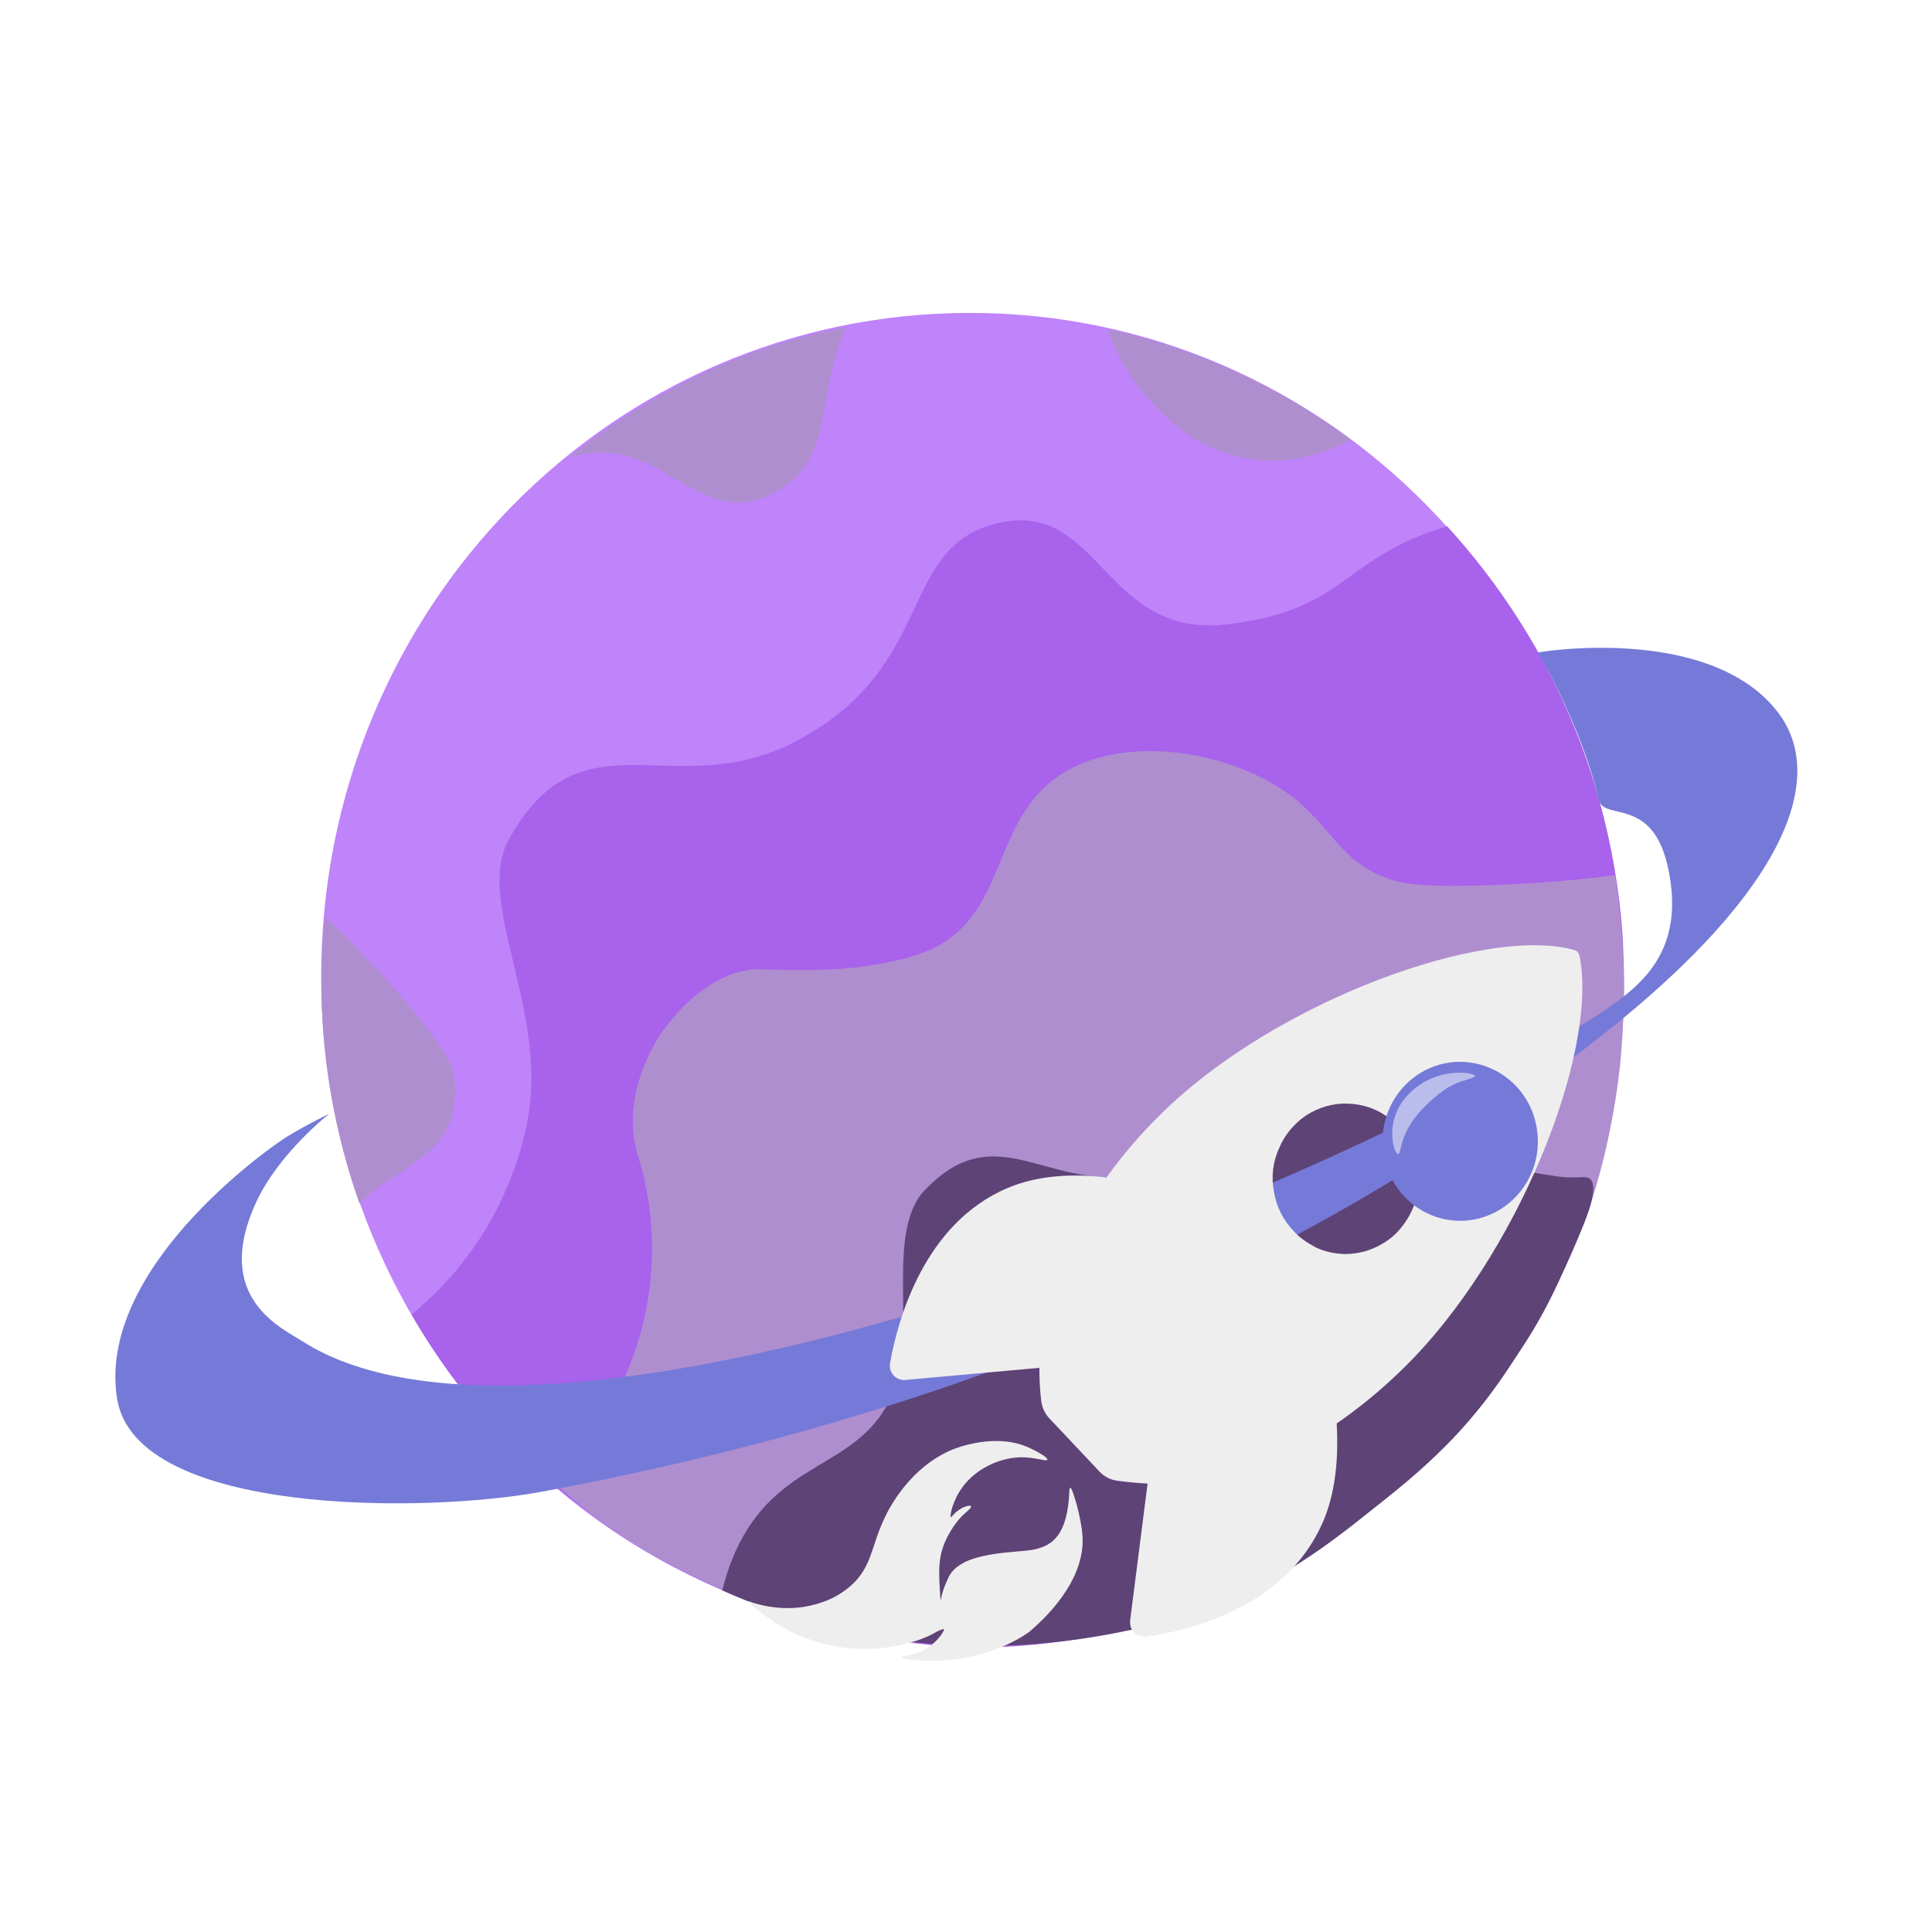
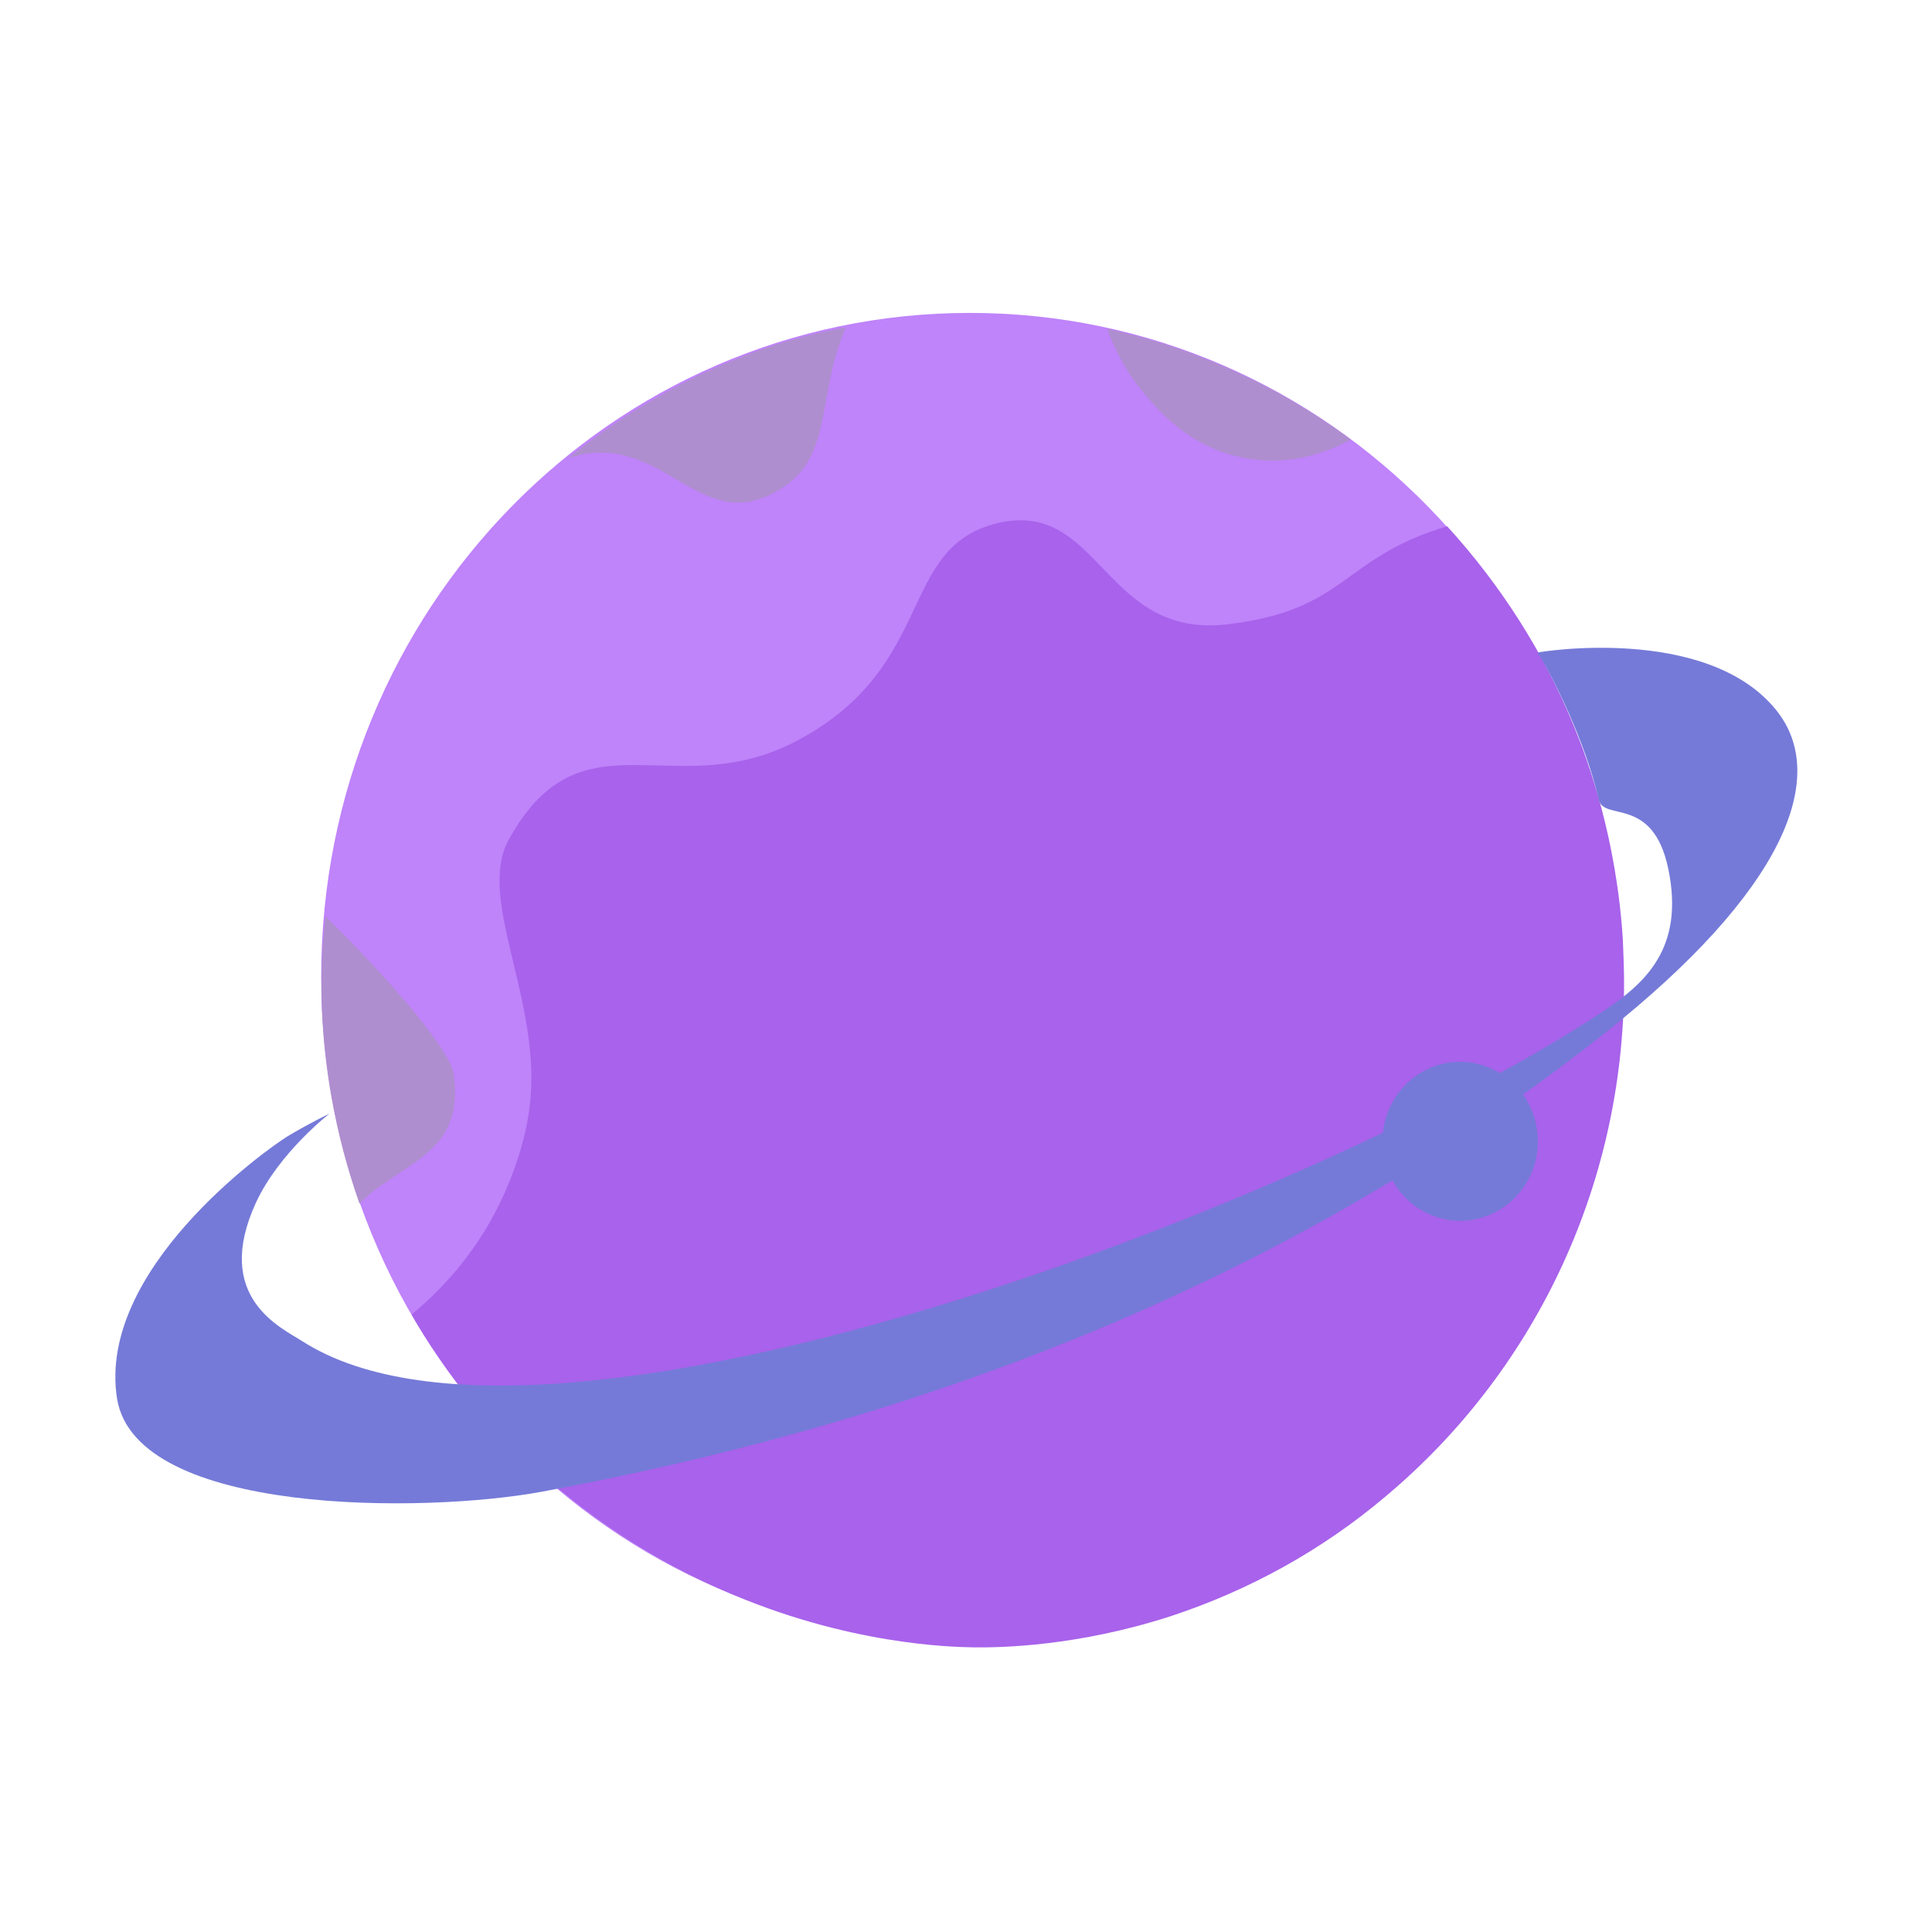
<svg xmlns="http://www.w3.org/2000/svg" xmlns:ns1="http://sodipodi.sourceforge.net/DTD/sodipodi-0.dtd" xmlns:ns2="http://www.inkscape.org/namespaces/inkscape" version="1.2" viewBox="0 0 1080 1080" width="1080" height="1080" id="svg10" ns1:docname="Logo speudo final tx.svg" ns2:export-filename="Logo speudo.svg" ns2:export-xdpi="96" ns2:export-ydpi="96" ns2:version="1.3.2 (091e20e, 2023-11-25, custom)">
  <defs id="defs10">
    <filter style="color-interpolation-filters:sRGB" ns2:label="Drop Shadow" id="filter46" x="-0.235" y="-0.072" width="1.305" height="1.197">
      <feFlood result="flood" in="SourceGraphic" flood-opacity="0.718" flood-color="rgb(0,0,0)" id="feFlood45" />
      <feGaussianBlur result="blur" in="SourceGraphic" stdDeviation="2.564" id="feGaussianBlur45" />
      <feOffset result="offset" in="blur" dx="-14.444" dy="4.603" id="feOffset45" />
      <feComposite result="comp1" operator="in" in="flood" in2="offset" id="feComposite45" />
      <feComposite result="fbSourceGraphic" operator="over" in="SourceGraphic" in2="comp1" id="feComposite46" />
      <feColorMatrix result="fbSourceGraphicAlpha" in="fbSourceGraphic" values="0 0 0 -1 0 0 0 0 -1 0 0 0 0 -1 0 0 0 0 1 0" id="feColorMatrix46" />
      <feFlood id="feFlood46" result="flood" in="fbSourceGraphic" flood-opacity="0.718" flood-color="rgb(0,0,0)" />
      <feGaussianBlur id="feGaussianBlur46" result="blur" in="fbSourceGraphic" stdDeviation="2.564" />
      <feOffset id="feOffset46" result="offset" in="blur" dx="-14.444" dy="4.603" />
      <feComposite id="feComposite47" result="comp1" operator="in" in="flood" in2="offset" />
      <feComposite id="feComposite48" result="comp2" operator="over" in="fbSourceGraphic" in2="comp1" />
    </filter>
    <filter style="color-interpolation-filters:sRGB" ns2:label="Drop Shadow" id="filter61" x="-0.576" y="-0.367" width="1.812" height="1.903">
      <feFlood result="flood" in="SourceGraphic" flood-opacity="0.263" flood-color="rgb(0,0,0)" id="feFlood60" />
      <feGaussianBlur result="blur" in="SourceGraphic" stdDeviation="5.128" id="feGaussianBlur60" />
      <feOffset result="offset" in="blur" dx="-14.444" dy="4.603" id="feOffset60" />
      <feComposite result="comp1" operator="in" in="flood" in2="offset" id="feComposite60" />
      <feComposite result="fbSourceGraphic" operator="over" in="SourceGraphic" in2="comp1" id="feComposite61" />
      <feColorMatrix result="fbSourceGraphicAlpha" in="fbSourceGraphic" values="0 0 0 -1 0 0 0 0 -1 0 0 0 0 -1 0 0 0 0 1 0" id="feColorMatrix86" />
      <feFlood id="feFlood86" result="flood" in="fbSourceGraphic" flood-opacity="0.894" flood-color="rgb(0,0,0)" />
      <feGaussianBlur id="feGaussianBlur86" result="blur" in="fbSourceGraphic" stdDeviation="3.205" />
      <feOffset id="feOffset86" result="offset" in="blur" dx="-14.444" dy="4.603" />
      <feComposite id="feComposite86" result="comp1" operator="in" in="flood" in2="offset" />
      <feComposite id="feComposite87" result="comp2" operator="over" in="fbSourceGraphic" in2="comp1" />
    </filter>
  </defs>
  <ns1:namedview id="namedview10" pagecolor="#505050" bordercolor="#eeeeee" borderopacity="1" ns2:showpageshadow="0" ns2:pageopacity="0" ns2:pagecheckerboard="0" ns2:deskcolor="#505050" ns2:export-bgcolor="#00000000" ns2:zoom="0.96768872" ns2:cx="313.11722" ns2:cy="596.78281" ns2:window-width="2880" ns2:window-height="1514" ns2:window-x="2869" ns2:window-y="-11" ns2:window-maximized="1" ns2:current-layer="layer1" />
  <title id="title1">Logo speudo final tx-svg</title>
  <style id="style1">
		.s0 { fill: #bf83fa } 
		.s1 { fill: #a862eb } 
		.s2 { fill: #af8ecf } 
		.s3 { fill: #5e4377 } 
		.s4 { fill: #757ad8 } 
		.s5 { fill: #eeeeee } 
		.s6 { opacity: .5;fill: #ffffff } 
		.s7 { fill: #838383 } 
	</style>
  <g ns2:groupmode="layer" id="layer1" ns2:label="Capa1" transform="matrix(2.207,0,0,2.255,2.771,-670.704)">
    <path id="Layer" class="s0" d="M 244.4,704 C 153.6,704 80.1,630.5 80.1,539.5 c 0,-91 73.5,-164.5 164.3,-164.5 90.8,0 164.2,73.5 164.2,164.5 0,91 -73.4,164.5 -164.2,164.5 z" />
    <path id="path1" class="s1" d="m 410.1,541 c 0,51.3 -23.5,97.1 -60.3,127.3 -15.9,13.2 -34.4,23.3 -54.6,29.8 -23.4,7.4 -42.7,7.8 -50,7.7 -5.4,-0.1 -32.1,-0.6 -63.5,-14.2 -35.2,-15.1 -55.8,-37.8 -61.9,-44.8 -7.7,-9 -13.2,-17.4 -16.8,-23.5 5.7,-4.6 14.2,-12.6 20.9,-24.8 6.2,-11.4 8.2,-21.4 8.6,-24.1 4.9,-26.9 -13.5,-53.6 -4.9,-68.8 18.6,-33 42,-8.1 73.5,-24.8 35.1,-18.5 24.9,-47.8 50.4,-53.7 26.2,-6 26.7,29.3 58.9,25 29.6,-3.6 28.3,-16.5 54.9,-24.2 13.6,14.6 24.4,31.2 32,49.3 3.7,8.8 10.9,28 12.5,53.3 q 0.3,6.6 0.3,10.5 z" />
-     <path id="path2" class="s2" d="m 396.1,609.7 c -1.3,2.7 -10.6,22.6 -26.5,40.6 -33.1,37.5 -79.6,49.7 -81.6,50.2 -28.8,7.2 -52.3,4.2 -62.8,2.7 -3.9,-0.5 -26.7,-3.8 -50,-14.6 -10.3,-4.8 -17.9,-9.7 -19.4,-10.8 -7.3,-4.7 -13.1,-9.5 -17.5,-13.6 5,-4.5 17.4,-16.7 22.9,-37.1 5.6,-20.5 1.1,-37.4 -1.1,-43.8 -0.1,-0.6 -0.4,-1.6 -0.6,-2.7 -2.5,-14 5.9,-25.9 7.1,-27.6 6.9,-9.3 16.1,-15.5 24.8,-15.3 13.9,0.5 22.2,0.1 29.5,-1.2 2.8,-0.5 8.3,-1.5 12.9,-3.4 20,-8.3 15.9,-31.4 32.6,-43 15.7,-10.9 42.8,-7 58.5,4 11.5,8.1 12.7,17 26.3,21.4 2,0.7 6.9,2.1 26.6,1.3 12.6,-0.5 22.9,-1.5 30,-2.4 3.1,19.6 2.4,35.8 1.3,47 -2.2,19.8 -7.2,33.8 -8.4,37.1 -0.4,1.3 -2,5.7 -4.6,11.2 z" />
-     <path id="path3" class="s3" d="m 300,697.7 c -19.6,5.8 -52.4,12.3 -90.2,3.3 -10.6,-2.4 -19.9,-5.7 -28.1,-9.3 0.5,-2.2 1.5,-5.5 3.2,-9.4 10.5,-23 30.1,-20.4 39,-37.4 7.8,-15.1 -1,-39.7 8.2,-51.5 19.5,-21.1 32.4,1.3 58.4,-5.4 29.1,-7.6 26.7,-30.9 46.4,-30.8 16.7,0.1 15.9,17.6 28.4,25.2 2.2,1.4 5,2 10.6,3.4 5.1,1.2 8.5,1.9 11.1,2.3 4.5,0.7 6.7,1.1 8.6,1.2 3.8,0.1 5,-0.4 5.9,0.4 2.2,2 -0.6,8.9 -2.3,12.8 -5.8,13.3 -8.8,20.1 -16.2,30.9 -3.9,5.9 -8,11.8 -14.6,18.9 -1.9,2 -7.5,7.9 -16.3,14.8 -12.5,9.7 -28.3,23.5 -52.1,30.6 z" />
+     <path id="path2" class="s2" d="m 396.1,609.7 z" />
    <path id="path4" class="s2" d="m 213,378.6 c -7.8,17.4 -2.7,32.9 -17.9,40.8 -19.7,10.8 -28.7,-15.7 -52.1,-8.5 q -0.2,0.1 -0.4,0.2 c 7.6,-6.1 14.5,-10.5 20,-13.7 18,-10.5 33.2,-14.8 37.8,-16 5.1,-1.4 9.5,-2.3 12.6,-2.8 z m 127.9,27.8 c -3.4,1.8 -14.3,7.3 -27.8,4.4 -13.2,-2.7 -20.8,-11.5 -24.3,-15.5 -5.3,-6.1 -8.1,-12.3 -9.6,-16.3 9.1,1.9 20.3,5.1 32.5,10.6 12,5.3 21.7,11.4 29.2,16.8 z M 114,567.7 c 0.3,16.5 -14.6,18.5 -24.2,28.1 q -4.7,-13 -7.2,-26.9 c -2.5,-14.2 -2.5,-25.2 -2.4,-28.6 0,-6.3 0.5,-11.6 1,-15.7 19,18.3 31.1,33.3 32.3,38.4 0.5,2.3 0.5,4.7 0.5,4.7 z" />
    <path id="path5" class="s4" d="m 403.7,495.7 c 1.3,5.4 13.7,-1.1 17.6,17.1 4.2,19.8 -6,28.4 -16.3,35.2 -68.6,44.9 -266.6,121.5 -329.7,81.9 -5.2,-3.3 -22.8,-10.8 -11.7,-34.4 5.9,-12.4 18.6,-22 18.6,-22 0,0 -4.6,2.1 -10.6,5.6 -5.6,3.4 -48.4,33.2 -43.2,65.1 4.9,29 78.1,28.4 107.7,23 82.3,-15 181.2,-45.6 268.9,-113.5 45.6,-35.3 57.4,-63.8 43.5,-80.4 -17.7,-21.2 -60.4,-14.2 -60.3,-14.1 3.7,5.7 12.1,22 15.5,36.5 z" />
-     <path id="path6" fill-rule="evenodd" class="s5" d="m 382.9,627.6 c -5.2,5 -10.8,9.5 -16.7,13.5 0.5,8.8 -0.3,17.5 -3.7,24.9 -9.6,20.9 -34,26.5 -44.4,27.9 -0.6,0.1 -1.1,0.1 -1.7,-0.2 -0.6,-0.1 -1.1,-0.4 -1.5,-0.8 -0.4,-0.4 -0.7,-0.9 -0.9,-1.4 -0.1,-0.6 -0.2,-1.2 -0.1,-1.7 l 4.4,-33.8 q -3.8,-0.2 -7.6,-0.7 c -1.7,-0.2 -3.4,-1 -4.6,-2.3 l -12.8,-13.3 c -1.2,-1.3 -1.9,-3 -2,-4.8 -0.3,-2.4 -0.4,-5 -0.4,-7.6 l -33.9,3 c -0.5,0.1 -1.1,0 -1.6,-0.2 q -0.9,-0.3 -1.4,-0.9 c -0.5,-0.5 -0.7,-1 -0.9,-1.6 -0.1,-0.5 -0.1,-1.1 0,-1.6 1.9,-10.4 8.5,-34.5 29.8,-43.3 7.5,-3.1 16.3,-3.6 25,-2.6 4.2,-5.7 8.9,-11.1 14.1,-16 28.9,-27.8 81.8,-46.5 104.3,-40.4 q 0.5,0.1 0.9,0.5 c 0.2,0.3 0.4,0.6 0.5,0.9 4.9,24 -15.8,74.9 -44.8,102.5 z M 361,597.5 c 2.2,1 4.6,1.5 7.1,1.6 2.4,0 4.8,-0.4 7.1,-1.3 2.2,-0.9 4.4,-2.2 6.1,-3.9 2.6,-2.6 4.5,-5.9 5.3,-9.5 0.9,-3.5 0.5,-7.3 -0.8,-10.7 -1.3,-3.5 -3.6,-6.5 -6.6,-8.5 -3,-2.2 -6.6,-3.3 -10.3,-3.4 -3.6,-0.1 -7.2,0.9 -10.4,2.9 -3,2 -5.5,4.8 -6.9,8.2 -1.6,3.4 -2,7.1 -1.3,10.7 0.6,3.7 2.3,7 4.9,9.7 1.6,1.8 3.7,3.1 5.8,4.2 z" style="filter:url(#filter46)" />
    <path id="path7" class="s4" d="m 371.1,599.9 c -10.8,1.4 -20.7,-6.3 -22,-17.1 -1.4,-10.8 6.2,-20.6 17,-22 10.8,-1.3 20.7,6.3 22,17.1 1.4,10.8 -6.3,20.6 -17,22 z" />
-     <path id="path8" class="s5" d="m 288.5,649.6 c 2.1,0.2 4.3,0.9 4.4,0.5 0.3,-0.5 -2.8,-2.2 -4.2,-2.8 -8.7,-4.2 -19.2,0 -19.9,0.3 -10.5,4.3 -15.8,14.1 -17.2,17.1 -3.4,7 -3.1,12.2 -8.8,16.9 -2.7,2.2 -5.3,3.3 -6.9,3.8 -8.2,2.9 -15.8,0.8 -18.9,-0.3 2.9,2.7 10.5,9.3 22.6,11.3 12.9,2.2 22.9,-2.4 23.6,-2.8 0.6,-0.3 0.9,-0.4 1.5,-0.8 1.2,-0.6 1.9,-0.8 2,-0.7 0.3,0.3 -2.1,4 -6,5.6 -2.4,1 -4.8,1 -4.8,1.4 0,0.3 1.5,0.4 1.7,0.5 19,2.2 30.8,-6.9 30.8,-6.9 3.1,-2.6 14.3,-12.3 13.4,-23.9 -0.3,-4.3 -2.5,-11.8 -3.1,-11.8 -0.1,0.1 -0.2,0.4 -0.2,0.6 -0.4,11.5 -4.6,13.8 -8.8,14.7 -4.3,1 -18.5,0.2 -21.8,6.9 -2.2,4.5 -2,6.4 -1.9,6.3 0.2,0 -0.2,-0.8 -0.2,-1.3 -0.4,-6.1 -0.6,-9.3 1,-13.3 0.6,-1.4 2.3,-5 5.3,-7.6 0.6,-0.5 1.6,-1.3 1.5,-1.7 -0.2,-0.3 -1.8,0 -3.2,1 -1.3,0.9 -1.8,1.9 -1.9,1.7 -0.4,-0.1 0.4,-4.1 2.9,-7.4 3.7,-5 10.8,-8.1 17.1,-7.3 z" style="filter:url(#filter61)" />
-     <path id="path9" class="s6" d="m 356.7,567.6 c -8.1,6.7 -4.8,16.4 -3.8,15.9 0.9,-0.5 0.2,-2.9 3.3,-7.7 1.3,-2.1 4.7,-5.7 8.4,-8.2 3.2,-2.2 6.1,-2.4 7.7,-3.3 1,-0.7 -8.3,-2.9 -15.6,3.3 z" />
  </g>
</svg>